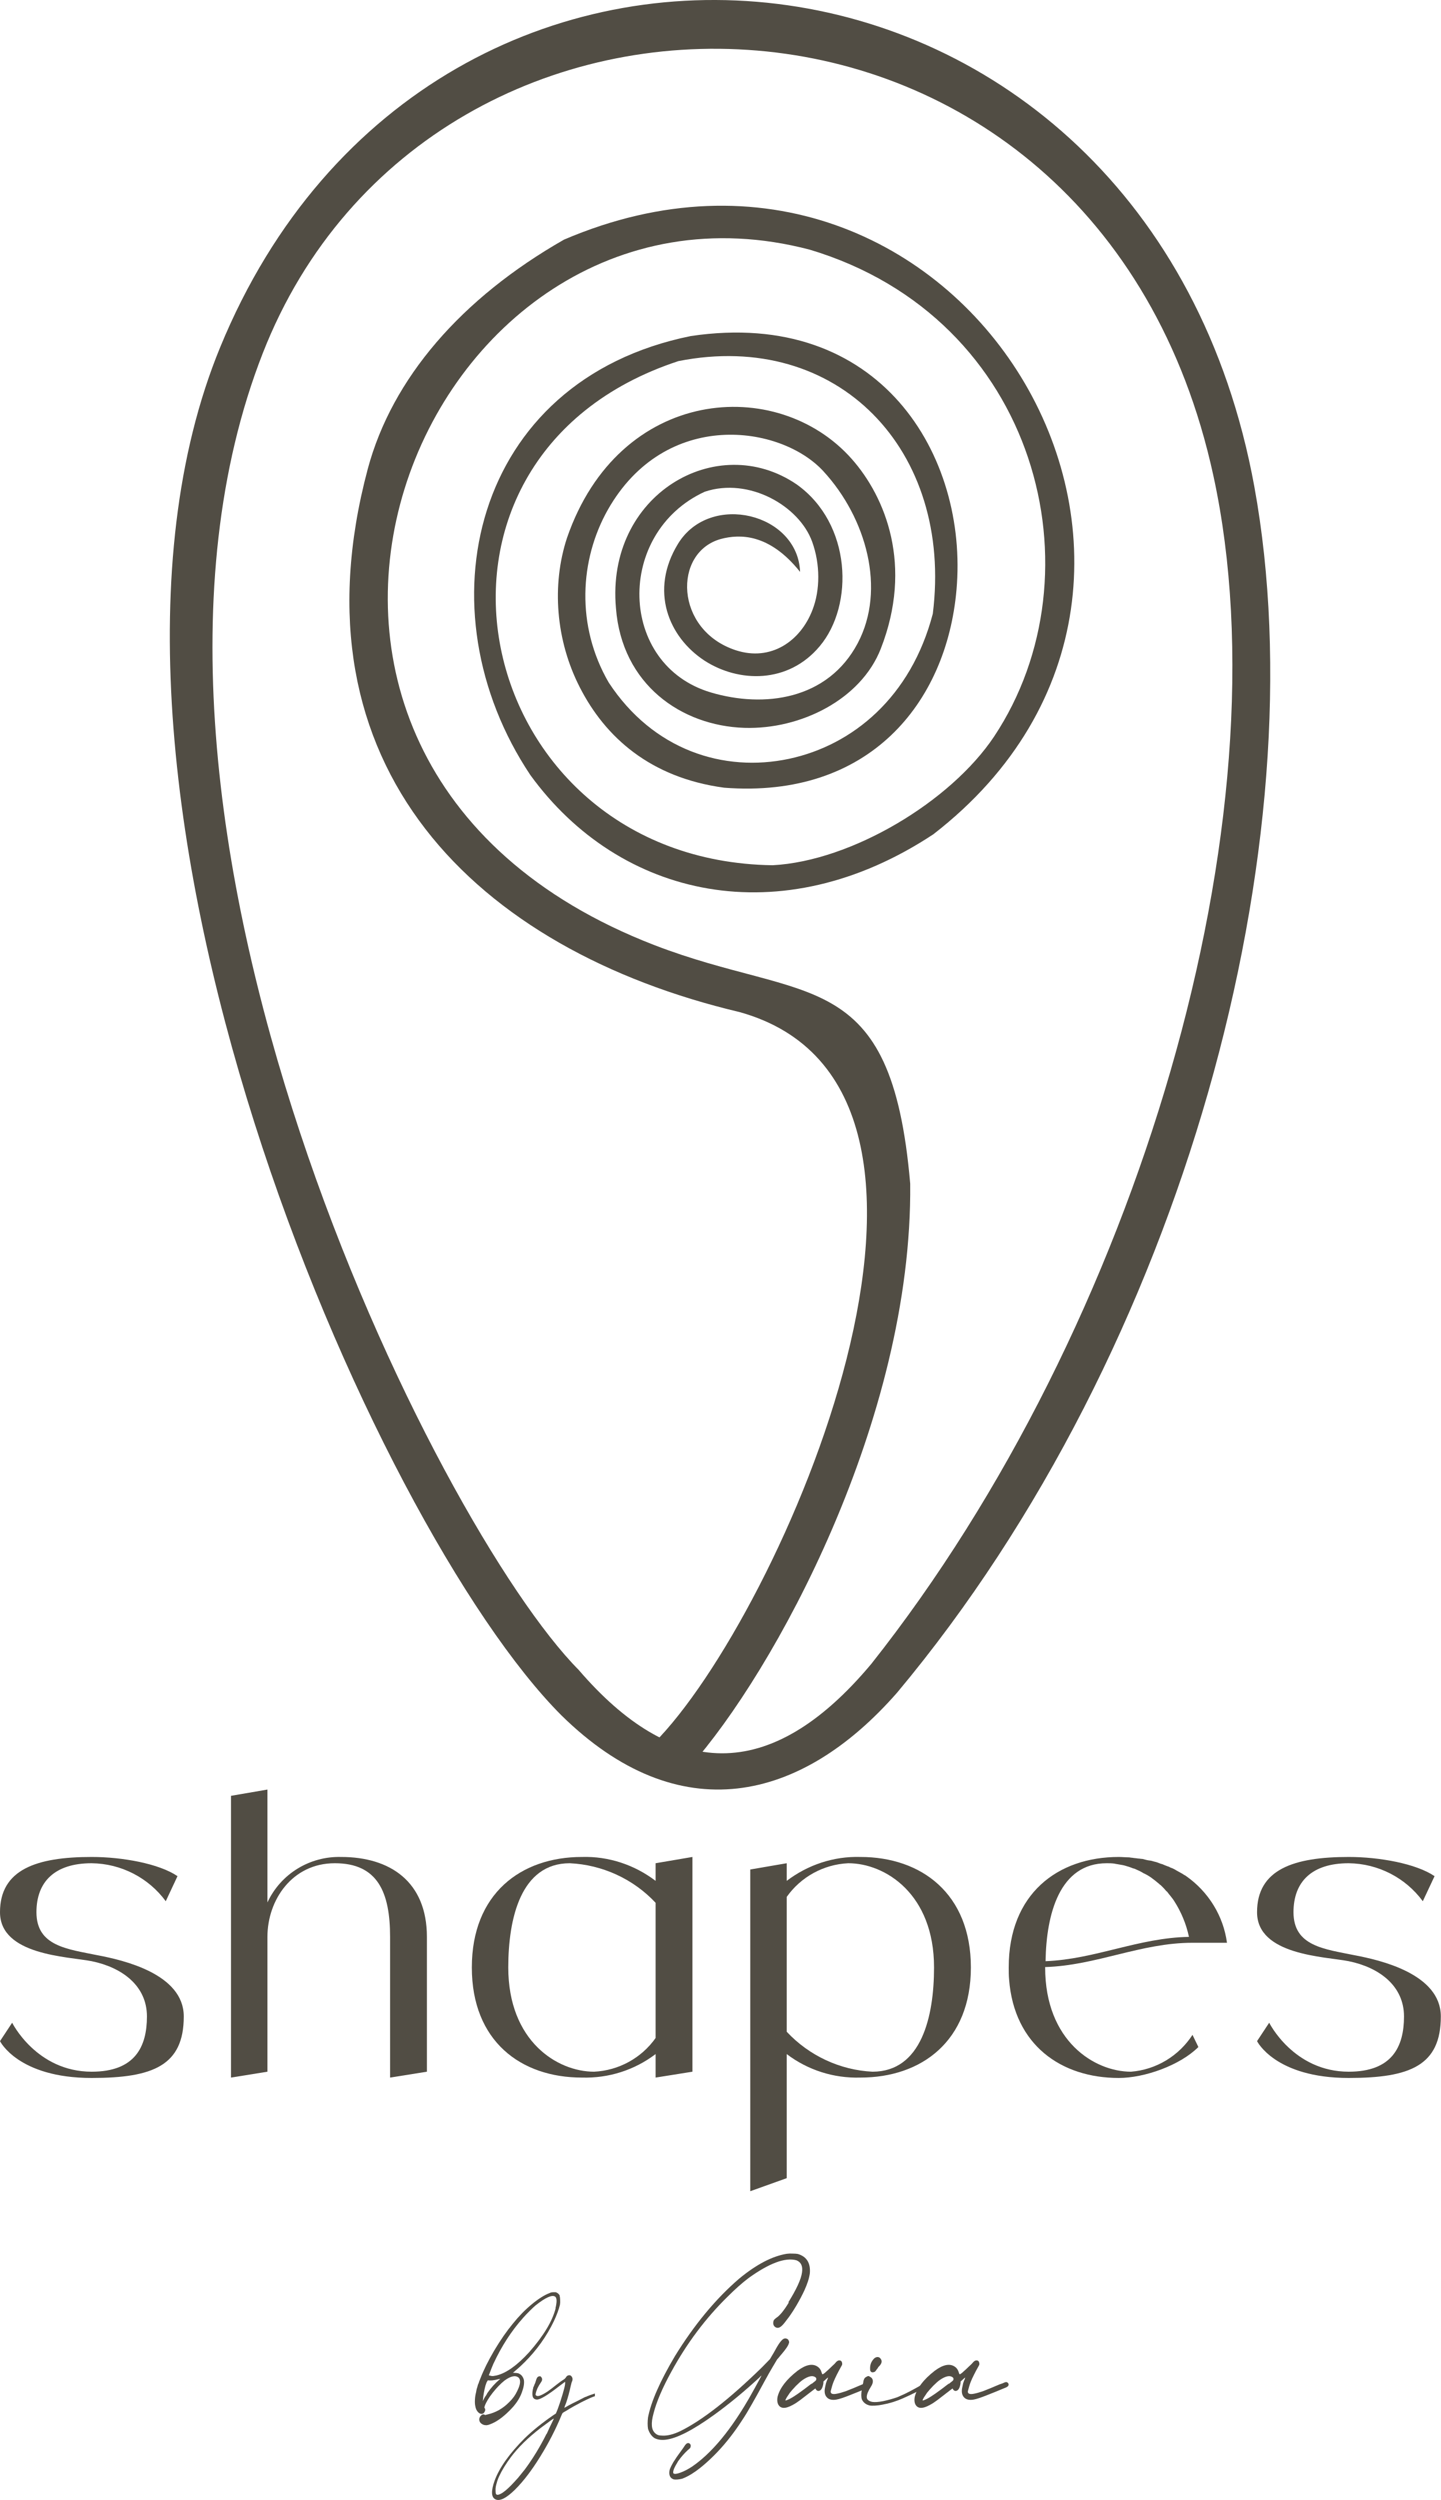
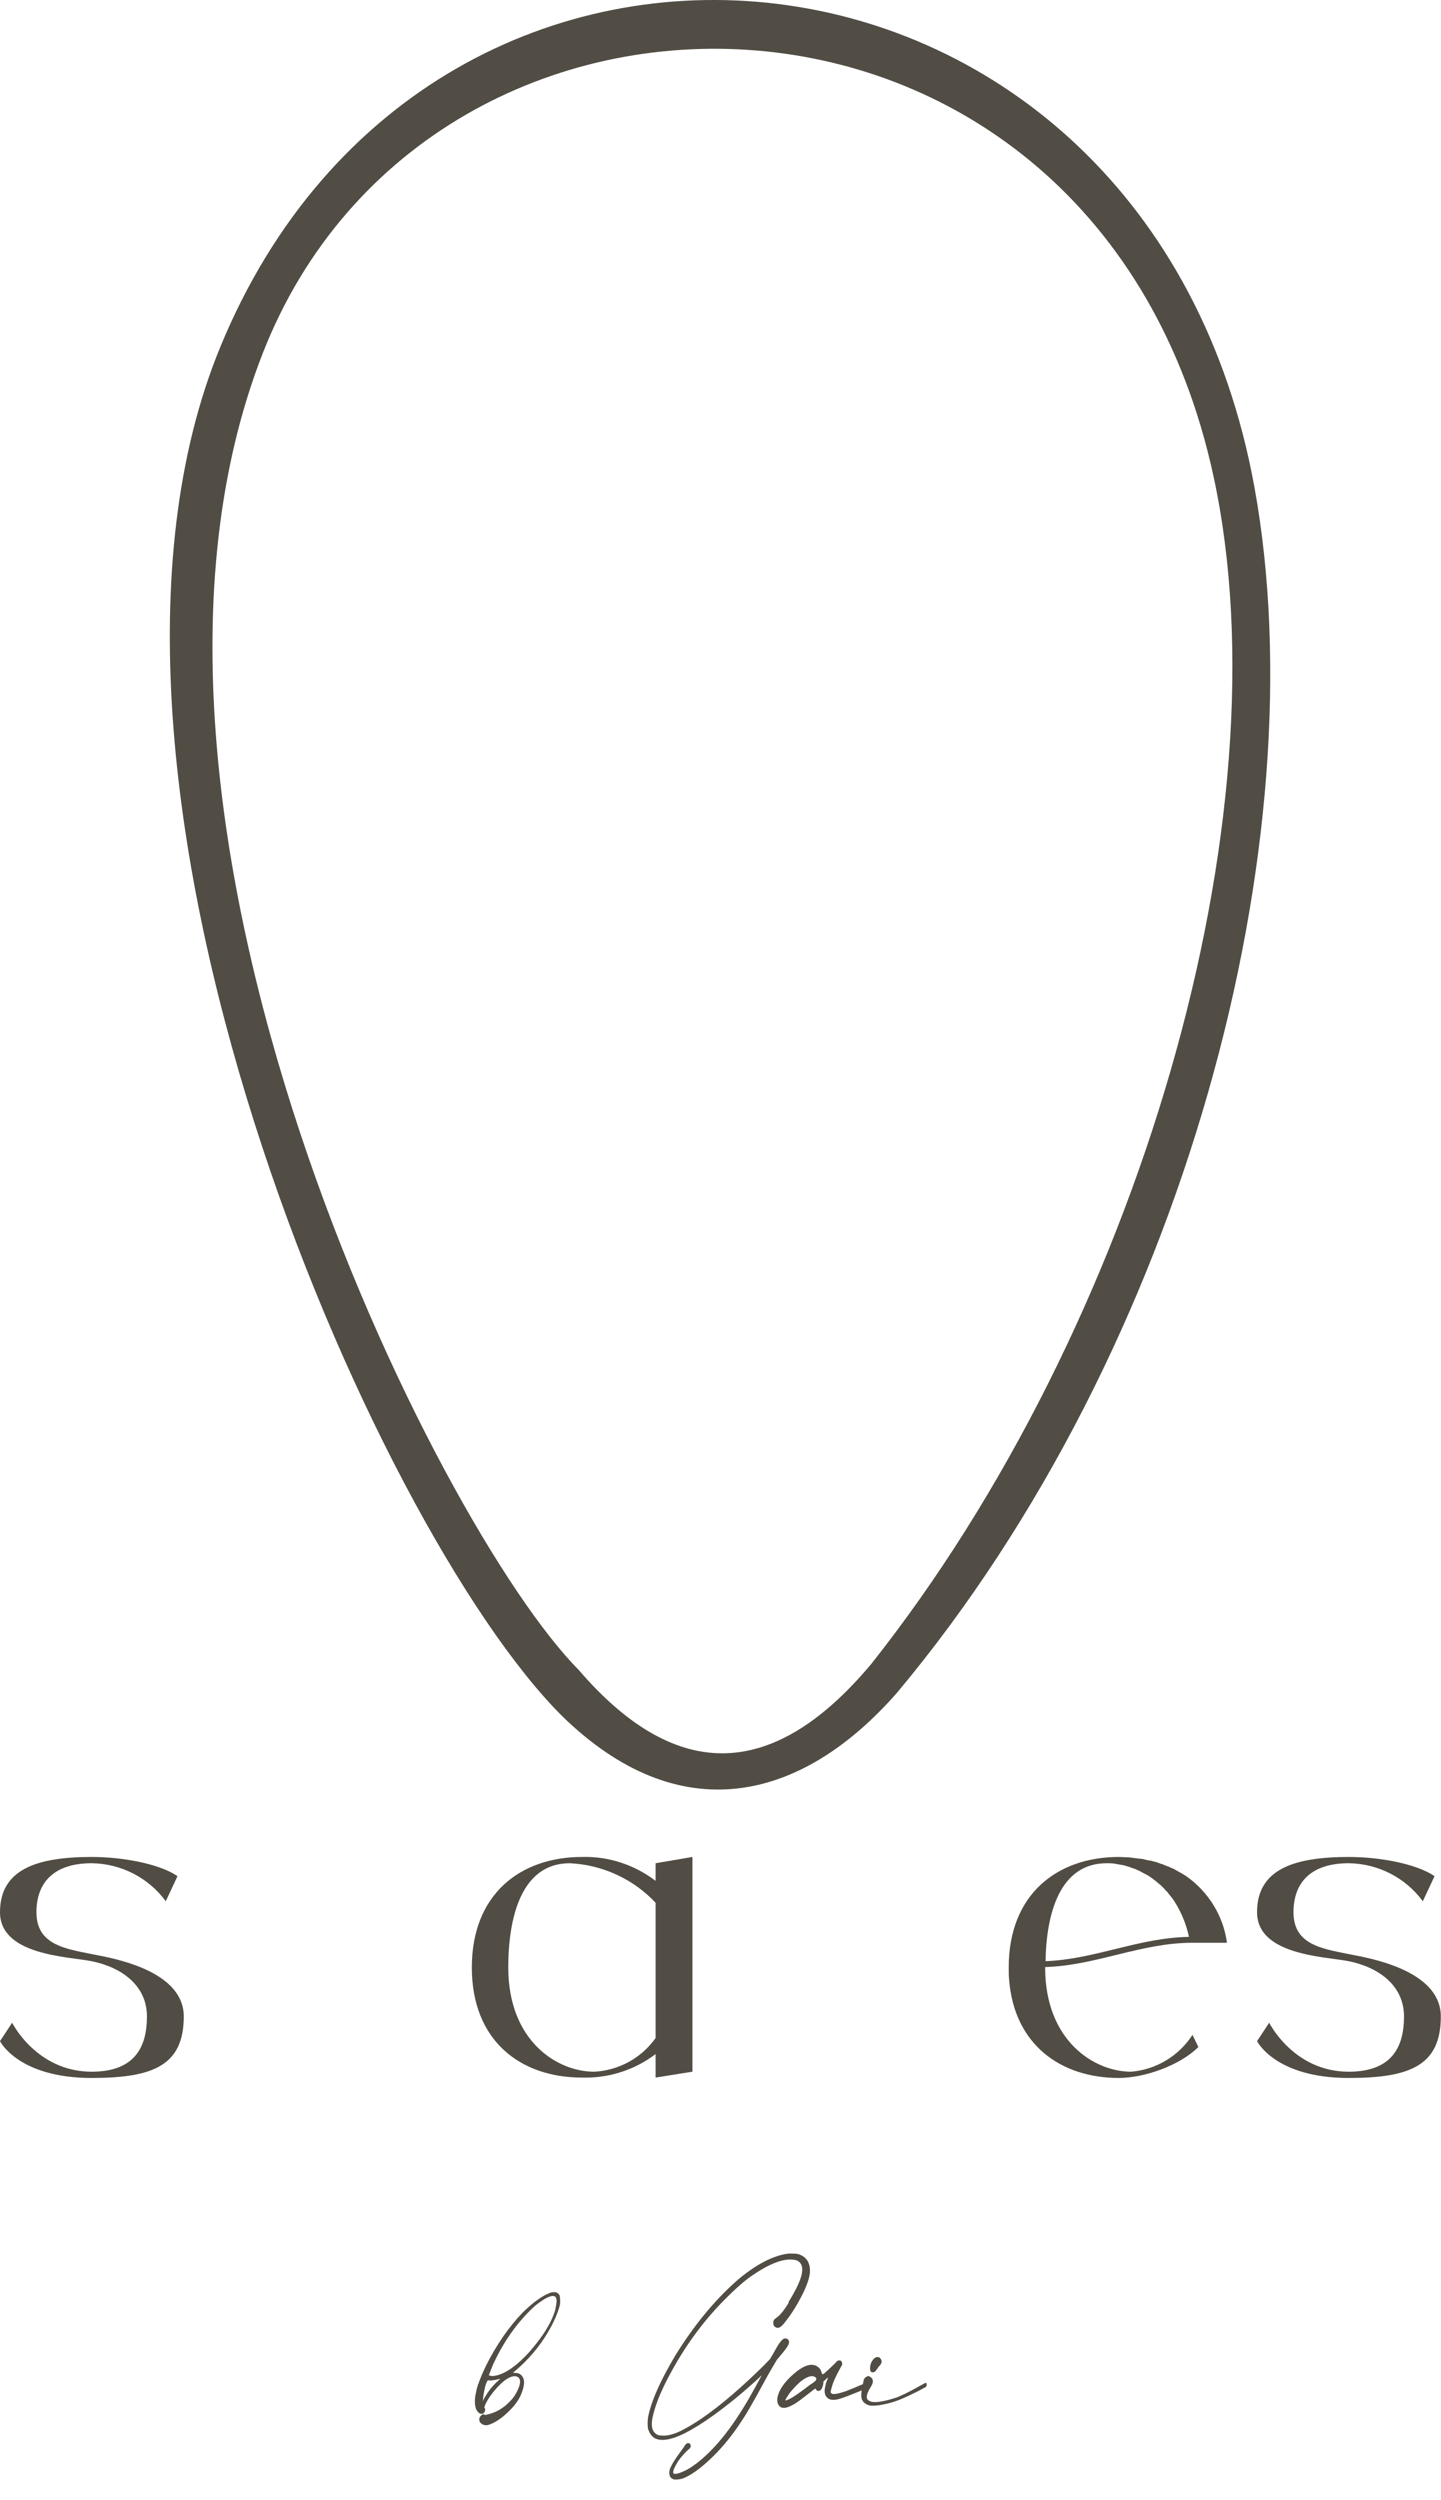
<svg xmlns="http://www.w3.org/2000/svg" viewBox="0 0 114.894 199.34" fill="none">
-   <path fill-rule="evenodd" clip-rule="evenodd" d="M55.013 140.837C61.668 133.386 72.765 113.219 72.572 94.368C71.069 76.834 64.243 80.007 52.18 75.353C13.609 60.451 33.485 11.75 64.565 19.906C82.767 25.359 87.875 45.737 79.268 58.712C75.813 63.906 67.892 68.654 61.603 68.983C37.349 68.631 30.544 36.524 54.091 28.79C66.819 26.275 76.006 35.912 74.374 48.934C72.636 55.586 67.978 59.417 62.912 60.498C57.718 61.603 52.073 59.817 48.531 54.411C45.913 49.897 46.213 44.633 48.467 40.637C53.06 32.551 62.269 33.867 65.66 37.581C69.073 41.295 70.661 46.983 68.386 51.284C65.982 55.821 60.895 56.455 56.688 55.21C49.283 53.024 49.046 42.494 56.194 39.203C59.714 38.028 63.728 40.331 64.758 43.199C65.402 44.985 65.402 47.03 64.78 48.628C63.814 51.143 61.453 52.742 58.684 51.848C53.769 50.25 53.64 43.998 57.503 42.964C58.942 42.588 61.324 42.494 63.793 45.596C63.621 40.919 56.623 39.203 54.069 43.34C51.772 47.077 53.297 50.791 56.173 52.671C58.899 54.434 62.848 54.528 65.359 51.519C68.107 48.252 67.914 41.741 63.514 38.615C57.16 34.29 48.295 39.438 49.111 48.487C49.583 54.575 54.327 57.866 59.349 58.03C63.857 58.171 68.665 55.75 70.232 51.708C72.808 45.103 70.618 39.649 67.914 36.594C61.99 29.895 49.368 30.812 45.205 42.893C43.981 46.63 44.303 51.049 46.235 54.81C48.252 58.759 51.837 62.003 57.74 62.802C69.287 63.695 75.469 56.056 76.263 47.03C77.208 36.359 70.21 24.536 55.078 26.793C37.585 30.342 33.485 48.605 42.285 61.791C49.411 71.616 62.29 74.53 74.417 66.515C100.797 46.09 76.542 5.591 44.968 19.106C36.769 23.784 31.253 30.177 29.321 37.393C22.989 61.133 38.014 75.729 58.963 80.689C80.771 86.753 62.204 128.897 52.137 138.98C50.764 139.826 53.146 141.848 55.013 140.837Z" fill="#514D44" />
  <path fill-rule="evenodd" clip-rule="evenodd" d="M17.547 27.706C3.479 61.969 29.807 121.787 44.756 136.754C54.134 145.978 63.878 143.696 71.535 134.942C94.55 107.409 105.133 66.934 100.014 38.813C91.539 -7.71 34.517 -13.64 17.547 27.706ZM96.744 37.919C102.659 65.122 90.808 105.715 69.47 132.659C61.34 142.378 53.575 141.789 46.133 133.13C34.883 121.787 6.512 65.122 20.945 28.177C34.389 -6.227 87.409 -5.05 96.744 37.919Z" fill="#514D44" />
  <path d="M7.811 155.892C9.779 156.267 14.653 157.36 14.653 160.766C14.653 164.671 12.216 165.671 7.311 165.671C1.437 165.671 0 162.734 0 162.734L0.969 161.266C0.969 161.266 2.906 165.171 7.311 165.171C10.748 165.171 11.716 163.203 11.716 160.766C11.716 158.329 9.748 156.86 7.311 156.361C5.405 155.986 0 155.892 0 152.455C0 149.05 2.906 148.05 7.311 148.05C9.748 148.05 12.685 148.581 14.153 149.581L13.216 151.58C11.841 149.706 9.654 148.581 7.311 148.55C4.374 148.55 2.906 150.018 2.906 152.455C2.906 155.173 5.374 155.392 7.811 155.892Z" fill="#514D44" />
-   <path d="M27.196 148.05C31.102 148.05 34.038 150.018 34.038 154.423V165.171L31.102 165.64V154.423C31.102 150.893 30.133 148.55 26.696 148.55C23.291 148.55 21.323 151.487 21.323 154.423V165.171L18.417 165.64V143.176L21.323 142.676V151.674C22.385 149.393 24.697 147.987 27.196 148.05Z" fill="#514D44" />
  <path d="M52.273 148.55L55.21 148.05V165.171L52.273 165.64V163.765C50.586 165.046 48.524 165.702 46.4 165.64C41.526 165.64 37.62 162.734 37.62 156.86C37.62 150.987 41.526 148.05 46.4 148.05C48.524 147.987 50.586 148.675 52.273 149.956V148.55ZM47.368 165.171C49.336 165.077 51.149 164.078 52.273 162.484V151.705C50.492 149.799 48.024 148.675 45.431 148.55C41.526 148.55 40.526 152.955 40.526 156.86C40.526 162.734 44.431 165.171 47.368 165.171Z" fill="#514D44" />
-   <path d="M68.599 148.05C73.473 148.05 77.41 150.987 77.41 156.86C77.41 162.734 73.473 165.64 68.599 165.64C66.475 165.702 64.413 165.046 62.726 163.765V173.659L59.82 174.7V149.05L62.726 148.55V149.956C64.413 148.675 66.475 147.987 68.599 148.05ZM69.568 165.171C73.473 165.171 74.473 160.766 74.473 156.86C74.473 150.987 70.568 148.55 67.631 148.55C65.662 148.644 63.85 149.643 62.726 151.237V161.984C64.506 163.89 66.975 165.046 69.568 165.171Z" fill="#514D44" />
  <path d="M90.175 165.171C92.174 165.015 93.986 163.921 95.08 162.234L95.549 163.203C94.08 164.671 91.237 165.671 89.206 165.671C84.613 165.671 80.864 163.046 80.458 157.829C80.427 157.517 80.427 157.204 80.427 156.86C80.427 150.987 84.332 148.05 89.206 148.05C89.456 148.05 89.737 148.081 89.987 148.081C90.081 148.081 90.175 148.113 90.268 148.113C90.425 148.144 90.581 148.144 90.737 148.175C90.862 148.175 90.956 148.206 91.081 148.206C91.206 148.237 91.331 148.269 91.456 148.3C91.58 148.331 91.706 148.331 91.83 148.362C91.924 148.394 92.049 148.425 92.174 148.456C92.299 148.487 92.424 148.55 92.518 148.581C92.643 148.612 92.737 148.644 92.862 148.706C92.955 148.737 93.08 148.8 93.205 148.831C93.299 148.894 93.393 148.925 93.486 148.956C93.611 149.018 93.736 149.081 93.83 149.143C93.924 149.206 94.017 149.237 94.111 149.3C94.236 149.362 94.33 149.425 94.424 149.487C94.486 149.518 94.549 149.55 94.58 149.581C96.361 150.831 97.548 152.768 97.829 154.892H95.08C90.956 154.892 87.425 156.704 83.332 156.829V156.86C83.332 162.734 87.269 165.171 90.175 165.171ZM88.238 148.55C84.489 148.55 83.426 152.58 83.364 156.361C87.332 156.204 90.799 154.486 94.798 154.423C94.58 153.392 94.174 152.424 93.611 151.549C93.455 151.299 93.268 151.112 93.112 150.893C93.08 150.862 93.049 150.799 92.986 150.768C92.862 150.612 92.705 150.456 92.549 150.3C92.487 150.268 92.424 150.206 92.393 150.174C92.205 150.018 92.018 149.862 91.799 149.706C91.58 149.55 91.362 149.425 91.143 149.331C91.112 149.3 91.049 149.268 90.987 149.237C90.831 149.143 90.643 149.081 90.456 148.987C90.425 148.987 90.362 148.956 90.331 148.956C90.112 148.862 89.894 148.8 89.675 148.737C89.643 148.737 89.581 148.706 89.55 148.706C89.362 148.675 89.206 148.644 89.019 148.612C88.956 148.612 88.894 148.581 88.862 148.581C88.644 148.55 88.425 148.55 88.238 148.55Z" fill="#514D44" />
  <path d="M108.038 155.892C110.007 156.267 114.88 157.36 114.88 160.766C114.88 164.671 112.443 165.671 107.538 165.671C101.665 165.671 100.227 162.734 100.227 162.734L101.196 161.266C101.196 161.266 103.133 165.171 107.538 165.171C110.975 165.171 111.944 163.203 111.944 160.766C111.944 158.329 109.975 156.86 107.538 156.361C105.632 155.986 100.227 155.892 100.227 152.455C100.227 149.05 103.133 148.05 107.538 148.05C109.975 148.05 112.912 148.581 114.381 149.581L113.443 151.58C112.069 149.706 109.882 148.581 107.538 148.55C104.601 148.55 103.133 150.018 103.133 152.455C103.133 155.173 105.601 155.392 108.038 155.892Z" fill="#514D44" />
  <path d="M44.646 183.063L44.615 183.047C44.646 183.12 44.662 183.224 44.662 183.36C44.673 183.495 44.667 183.625 44.646 183.75C44.553 184.136 44.391 184.573 44.162 185.062C43.579 186.271 42.803 187.359 41.835 188.327C41.678 188.484 41.543 188.614 41.428 188.718C41.324 188.812 41.21 188.911 41.085 189.015C41.074 189.025 41.064 189.035 41.053 189.046L40.897 189.171L41.085 189.187C41.158 189.187 41.21 189.192 41.241 189.202C41.283 189.202 41.324 189.213 41.366 189.234C41.574 189.327 41.709 189.499 41.772 189.749C41.814 190.02 41.756 190.358 41.6 190.764C41.423 191.254 41.095 191.733 40.616 192.202C40.075 192.743 39.564 193.102 39.085 193.279C38.992 193.321 38.892 193.347 38.788 193.358C38.684 193.358 38.596 193.342 38.523 193.311C38.314 193.217 38.21 193.076 38.21 192.889C38.21 192.837 38.221 192.79 38.241 192.748C38.252 192.707 38.278 192.665 38.32 192.623C38.424 192.498 38.528 192.462 38.632 192.514C38.653 192.524 38.669 192.535 38.679 192.545C38.7 192.545 38.721 192.54 38.741 192.53C38.773 192.519 38.814 192.509 38.866 192.498C39.523 192.352 40.1 192.024 40.601 191.514C40.882 191.243 41.095 190.947 41.241 190.624C41.501 190.103 41.538 189.749 41.35 189.562C41.1 189.353 40.725 189.431 40.226 189.796C39.913 190.046 39.601 190.369 39.288 190.764C38.976 191.16 38.762 191.514 38.648 191.827L38.617 191.936L38.648 191.999C38.71 192.082 38.705 192.181 38.632 192.295C38.59 192.389 38.517 192.441 38.413 192.452C38.309 192.462 38.205 192.41 38.101 192.295C37.997 192.181 37.929 192.03 37.898 191.842C37.867 191.707 37.856 191.535 37.867 191.327C37.877 191.119 37.908 190.915 37.96 190.717C37.96 190.697 37.966 190.665 37.976 190.624C37.986 190.572 37.997 190.52 38.007 190.468C38.018 190.436 38.028 190.405 38.038 190.374C38.059 190.311 38.075 190.259 38.085 190.218C38.096 190.165 38.101 190.139 38.101 190.139C38.101 190.139 38.106 190.129 38.117 190.108C38.127 190.077 38.143 190.041 38.164 189.999C38.174 189.957 38.184 189.926 38.195 189.905C38.205 189.874 38.21 189.858 38.21 189.858L38.304 189.624C38.564 188.947 38.934 188.203 39.413 187.39C39.903 186.567 40.397 185.854 40.897 185.25C41.376 184.656 41.881 184.141 42.413 183.703C42.944 183.266 43.417 182.969 43.834 182.813C43.896 182.782 43.943 182.766 43.975 182.766C44.016 182.756 44.074 182.751 44.146 182.751C44.209 182.751 44.251 182.751 44.271 182.751C44.303 182.751 44.329 182.756 44.35 182.766C44.37 182.777 44.391 182.787 44.412 182.798C44.516 182.849 44.594 182.938 44.646 183.063ZM39.819 189.718L39.897 189.655L39.741 189.686C39.585 189.728 39.424 189.759 39.257 189.78C39.09 189.791 38.976 189.791 38.913 189.78C38.903 189.77 38.892 189.765 38.882 189.765C38.882 189.765 38.882 189.775 38.882 189.796C38.882 189.806 38.877 189.817 38.866 189.827C38.856 189.848 38.846 189.863 38.835 189.874C38.814 189.895 38.773 189.999 38.71 190.186C38.606 190.572 38.538 190.947 38.507 191.311L38.491 191.436L38.585 191.249C38.627 191.165 38.689 191.066 38.773 190.952C38.804 190.889 38.835 190.832 38.866 190.78C39.148 190.374 39.465 190.02 39.819 189.718ZM44.303 184.032H44.287C44.412 183.532 44.407 183.224 44.271 183.11C44.032 182.933 43.511 183.162 42.709 183.797C42.584 183.901 42.418 184.058 42.21 184.266C42.001 184.474 41.829 184.656 41.694 184.813C40.767 185.854 39.981 187.073 39.335 188.468C39.293 188.572 39.241 188.697 39.179 188.843C39.127 188.978 39.08 189.103 39.038 189.218C38.997 189.322 38.976 189.374 38.976 189.374C38.976 189.374 38.986 189.379 39.007 189.39C39.028 189.39 39.054 189.395 39.085 189.405C39.137 189.426 39.21 189.437 39.304 189.437C39.398 189.426 39.491 189.41 39.585 189.39C40.366 189.202 41.236 188.583 42.194 187.531C43.339 186.229 44.042 185.062 44.303 184.032Z" fill="#514D44" />
-   <path d="M46.683 191.092V191.108C46.787 191.056 46.912 191.004 47.058 190.952C47.204 190.9 47.329 190.858 47.433 190.827C47.433 190.9 47.433 190.973 47.433 191.046C47.402 191.046 47.277 191.092 47.058 191.186C46.85 191.28 46.621 191.389 46.371 191.514C46.173 191.618 45.96 191.733 45.73 191.858C45.512 191.983 45.319 192.097 45.152 192.202C44.986 192.295 44.892 192.352 44.871 192.373C44.861 192.384 44.845 192.405 44.824 192.436C44.814 192.457 44.798 192.493 44.777 192.545C44.309 193.68 43.741 194.784 43.075 195.857C42.408 196.94 41.742 197.815 41.075 198.481C40.367 199.179 39.841 199.439 39.497 199.263C39.164 199.096 39.143 198.601 39.435 197.778C39.82 196.737 40.622 195.607 41.841 194.389C42.466 193.785 43.215 193.18 44.09 192.576L44.324 192.42L44.465 192.077C44.621 191.65 44.751 191.254 44.856 190.889C44.97 190.514 45.038 190.238 45.059 190.061V189.889L44.559 190.264C43.663 190.962 43.08 191.311 42.809 191.311C42.747 191.311 42.684 191.295 42.622 191.264C42.57 191.233 42.528 191.191 42.497 191.139C42.434 190.993 42.429 190.785 42.481 190.514C42.492 190.473 42.502 190.436 42.512 190.405C42.512 190.374 42.512 190.358 42.512 190.358C42.512 190.358 42.518 190.348 42.528 190.327C42.538 190.296 42.554 190.259 42.575 190.218C42.596 190.176 42.611 190.134 42.622 190.093C42.643 190.051 42.658 190.02 42.669 189.999C42.679 189.968 42.684 189.952 42.684 189.952L42.747 189.749C42.788 189.624 42.83 189.546 42.872 189.515C42.913 189.473 42.976 189.452 43.059 189.452C43.09 189.452 43.116 189.468 43.137 189.499C43.168 189.53 43.194 189.572 43.215 189.624C43.247 189.718 43.215 189.827 43.122 189.952C43.028 190.088 42.939 190.238 42.856 190.405C42.783 190.572 42.736 190.712 42.715 190.827C42.705 190.869 42.7 190.905 42.7 190.936C42.71 190.957 42.726 190.973 42.747 190.983C42.84 191.087 43.085 191.019 43.481 190.78C43.533 190.749 43.59 190.712 43.653 190.671C43.726 190.619 43.819 190.551 43.934 190.468C44.048 190.374 44.215 190.244 44.434 190.077C44.517 190.015 44.6 189.952 44.684 189.889C44.767 189.827 44.835 189.78 44.887 189.749C44.96 189.707 45.012 189.671 45.043 189.64C45.074 189.608 45.1 189.577 45.121 189.546C45.163 189.463 45.22 189.41 45.293 189.39C45.366 189.358 45.439 189.364 45.512 189.405C45.647 189.52 45.684 189.666 45.621 189.843C45.6 189.874 45.579 189.931 45.558 190.015C45.538 190.088 45.517 190.171 45.496 190.264C45.402 190.712 45.282 191.15 45.137 191.577C45.095 191.691 45.059 191.785 45.027 191.858C45.006 191.931 44.996 191.967 44.996 191.967C44.996 191.967 45.027 191.952 45.09 191.92C45.152 191.889 45.225 191.847 45.309 191.795C45.517 191.681 45.751 191.561 46.012 191.436C46.272 191.301 46.496 191.186 46.683 191.092ZM43.575 194.045H43.59C43.663 193.889 43.741 193.717 43.825 193.529C43.918 193.342 43.996 193.18 44.059 193.045C44.132 192.899 44.163 192.826 44.152 192.826C44.142 192.826 44.075 192.868 43.949 192.951C43.835 193.035 43.694 193.139 43.528 193.264C43.371 193.378 43.231 193.482 43.106 193.576C42.117 194.336 41.325 195.112 40.731 195.904C40.336 196.435 40.029 196.935 39.81 197.404C39.747 197.528 39.69 197.674 39.638 197.841C39.586 198.018 39.549 198.159 39.529 198.263C39.508 198.377 39.503 198.492 39.513 198.606C39.513 198.731 39.529 198.815 39.56 198.856C39.622 198.929 39.742 198.919 39.919 198.825C40.138 198.721 40.429 198.481 40.794 198.106C40.981 197.909 41.159 197.716 41.325 197.528C41.481 197.341 41.653 197.128 41.841 196.888C42.476 196.034 43.054 195.086 43.575 194.045Z" fill="#514D44" />
  <path d="M62.9 183.563H62.853C63.509 182.511 63.874 181.714 63.947 181.173C64.02 180.673 63.869 180.35 63.494 180.204C62.598 179.965 61.328 180.439 59.682 181.626C59.161 182.021 58.604 182.516 58.011 183.11C56.261 184.828 54.772 186.812 53.543 189.062C52.824 190.364 52.345 191.483 52.106 192.42C51.887 193.212 51.934 193.738 52.246 193.998C52.309 194.061 52.382 194.107 52.465 194.139C52.559 194.17 52.679 194.185 52.824 194.185C53.22 194.206 53.694 194.087 54.246 193.826C55.996 192.962 58.167 191.264 60.76 188.734L61.385 188.093L61.682 187.593C61.89 187.208 62.051 186.937 62.166 186.781C62.291 186.614 62.395 186.51 62.478 186.468C62.562 186.427 62.64 186.422 62.713 186.453C62.796 186.474 62.853 186.526 62.884 186.609C62.905 186.651 62.916 186.687 62.916 186.718C62.926 186.739 62.921 186.771 62.9 186.812C62.869 186.989 62.645 187.317 62.229 187.796C62.176 187.859 62.129 187.916 62.088 187.968C62.036 188.031 61.994 188.077 61.963 188.109C61.921 188.171 61.807 188.364 61.619 188.687C61.432 188.999 61.208 189.395 60.947 189.874C60.52 190.665 60.177 191.285 59.916 191.733C59.666 192.181 59.417 192.592 59.167 192.967C58.427 194.113 57.625 195.102 56.761 195.935C55.844 196.82 55.053 197.383 54.387 197.622C54.261 197.654 54.137 197.674 54.012 197.685C53.887 197.695 53.782 197.69 53.699 197.669C53.418 197.565 53.314 197.32 53.387 196.935C53.428 196.789 53.527 196.581 53.683 196.31C53.85 196.039 54.043 195.758 54.261 195.466C54.303 195.404 54.345 195.347 54.387 195.294C54.47 195.18 54.527 195.097 54.558 195.045C54.663 194.868 54.767 194.779 54.871 194.779C54.923 194.779 54.97 194.8 55.011 194.842C55.053 194.883 55.074 194.935 55.074 194.998C55.074 195.06 55.058 195.118 55.027 195.17C54.996 195.211 54.933 195.268 54.839 195.341C54.558 195.602 54.303 195.893 54.074 196.216C53.918 196.466 53.803 196.68 53.73 196.857C53.668 197.034 53.657 197.148 53.699 197.2C53.782 197.263 53.965 197.242 54.246 197.138C54.537 197.034 54.85 196.872 55.183 196.654C56.61 195.675 58.011 194.05 59.385 191.78C59.479 191.624 59.599 191.421 59.745 191.171C59.89 190.91 60.036 190.65 60.182 190.389C60.328 190.119 60.453 189.889 60.557 189.702C60.661 189.515 60.713 189.416 60.713 189.405C60.713 189.395 60.697 189.405 60.666 189.437C60.635 189.457 60.599 189.494 60.557 189.546C59.328 190.681 58.115 191.681 56.917 192.545C55.241 193.753 53.959 194.409 53.074 194.513C52.71 194.555 52.408 194.508 52.168 194.373C51.939 194.217 51.772 193.972 51.668 193.639C51.648 193.524 51.637 193.383 51.637 193.217C51.637 193.05 51.648 192.889 51.668 192.733C51.908 191.483 52.626 189.848 53.824 187.828C55.376 185.318 57.079 183.266 58.932 181.673C60.307 180.538 61.572 179.876 62.728 179.689C62.874 179.668 63.03 179.663 63.197 179.673C63.374 179.673 63.515 179.684 63.619 179.704C64.317 179.913 64.634 180.423 64.572 181.235C64.52 181.631 64.374 182.089 64.134 182.61C63.968 182.974 63.744 183.396 63.463 183.875C63.181 184.344 62.926 184.719 62.697 185C62.51 185.26 62.353 185.432 62.229 185.515C62.103 185.599 61.984 185.614 61.869 185.562C61.723 185.49 61.65 185.37 61.65 185.203C61.65 185.12 61.666 185.047 61.697 184.984C61.739 184.922 61.812 184.854 61.916 184.781C62.187 184.604 62.515 184.198 62.9 183.563Z" fill="#514D44" />
  <path d="M69.182 189.936H69.198C69.271 189.905 69.333 189.91 69.385 189.952C69.448 189.983 69.479 190.041 69.479 190.124C69.479 190.197 69.432 190.259 69.338 190.311C69.286 190.343 69.229 190.369 69.166 190.389C68.594 190.629 68.146 190.811 67.823 190.936C67.511 191.061 67.271 191.15 67.104 191.202C66.948 191.254 66.813 191.29 66.698 191.311C66.344 191.374 66.084 191.311 65.917 191.124C65.761 190.947 65.714 190.697 65.777 190.374C65.798 190.27 65.823 190.15 65.855 190.015C65.896 189.879 65.943 189.759 65.995 189.655C66.006 189.624 66.011 189.598 66.011 189.577C66.021 189.556 66.027 189.546 66.027 189.546C66.027 189.546 66.006 189.562 65.964 189.593C65.933 189.624 65.891 189.66 65.839 189.702L65.652 189.874V189.999C65.589 190.415 65.454 190.624 65.246 190.624C65.204 190.624 65.162 190.608 65.12 190.577C65.079 190.546 65.048 190.504 65.027 190.452C65.027 190.441 65.021 190.436 65.011 190.436C65.011 190.426 65.006 190.426 64.995 190.436C64.985 190.447 64.964 190.462 64.933 190.483C64.902 190.504 64.86 190.535 64.808 190.577C64.756 190.619 64.688 190.671 64.605 190.733C64.272 190.993 64.001 191.202 63.793 191.358C63.584 191.514 63.392 191.639 63.215 191.733C62.6 192.077 62.205 192.05 62.027 191.655C61.965 191.498 61.955 191.311 61.996 191.092C62.173 190.395 62.704 189.702 63.59 189.015C64.277 188.504 64.824 188.406 65.23 188.718C65.355 188.812 65.443 188.942 65.495 189.108C65.516 189.161 65.532 189.207 65.542 189.249C65.563 189.28 65.579 189.296 65.589 189.296C65.61 189.296 65.667 189.26 65.761 189.187C65.855 189.103 65.959 189.01 66.074 188.905C66.188 188.791 66.297 188.687 66.401 188.593C66.506 188.499 66.573 188.432 66.605 188.39C66.709 188.254 66.813 188.187 66.917 188.187C67.073 188.187 67.151 188.291 67.151 188.499C67.141 188.541 67.12 188.588 67.089 188.64C67.068 188.682 67.037 188.739 66.995 188.812C66.912 188.958 66.818 189.134 66.714 189.343C66.61 189.551 66.526 189.733 66.464 189.889C66.412 190.015 66.365 190.155 66.323 190.311C66.282 190.457 66.25 190.572 66.23 190.655C66.219 190.853 66.386 190.915 66.729 190.843C66.906 190.811 67.146 190.743 67.448 190.64C67.75 190.525 68.193 190.343 68.776 190.093C68.922 190.051 69.057 189.999 69.182 189.936ZM64.699 190.046L64.714 190.061C64.808 189.989 64.881 189.931 64.933 189.889C64.985 189.848 65.021 189.817 65.042 189.796C65.063 189.765 65.074 189.744 65.074 189.733C65.084 189.713 65.089 189.697 65.089 189.686C65.089 189.655 65.084 189.629 65.074 189.608C65.074 189.587 65.053 189.562 65.011 189.53C64.792 189.364 64.454 189.437 63.996 189.749C63.85 189.853 63.673 190.009 63.465 190.218C63.267 190.426 63.105 190.608 62.98 190.764C62.897 190.889 62.814 191.014 62.73 191.139C62.657 191.264 62.621 191.342 62.621 191.374C62.621 191.405 62.73 191.368 62.949 191.264C63.272 191.108 63.855 190.702 64.699 190.046Z" fill="#514D44" />
  <path d="M73.748 189.999L73.764 189.983C73.827 189.973 73.863 189.994 73.874 190.046C73.894 190.088 73.894 190.139 73.874 190.202C73.863 190.264 73.832 190.306 73.78 190.327C73.655 190.4 73.473 190.499 73.233 190.624C72.994 190.738 72.759 190.853 72.53 190.967C72.301 191.072 72.129 191.15 72.015 191.202C71.484 191.441 70.932 191.613 70.359 191.717C70.161 191.759 69.963 191.785 69.765 191.795C69.578 191.806 69.432 191.801 69.328 191.78C69.036 191.707 68.833 191.545 68.718 191.295C68.687 191.202 68.672 191.087 68.672 190.952C68.672 190.806 68.687 190.655 68.718 190.499C68.729 190.436 68.739 190.384 68.75 190.343C68.75 190.301 68.75 190.28 68.75 190.28C68.75 190.28 68.755 190.264 68.765 190.233C68.776 190.202 68.786 190.165 68.796 190.124C68.796 190.082 68.802 190.046 68.812 190.015C68.822 189.983 68.828 189.962 68.828 189.952C68.838 189.848 68.854 189.775 68.875 189.733C68.895 189.681 68.916 189.64 68.937 189.608C68.968 189.567 69.015 189.53 69.078 189.499C69.14 189.457 69.192 189.437 69.234 189.437C69.276 189.437 69.323 189.457 69.374 189.499C69.437 189.53 69.484 189.567 69.515 189.608C69.64 189.775 69.619 189.994 69.453 190.264C69.224 190.619 69.109 190.9 69.109 191.108C69.109 191.306 69.255 191.436 69.546 191.498C69.755 191.53 70.046 191.509 70.421 191.436C70.806 191.353 71.182 191.249 71.546 191.124C71.692 191.061 71.89 190.973 72.14 190.858C72.4 190.733 72.66 190.598 72.921 190.452C73.066 190.369 73.217 190.285 73.374 190.202C73.457 190.16 73.525 190.124 73.577 190.093L73.748 189.999ZM69.749 189.108L69.734 189.093C69.703 189.114 69.661 189.129 69.609 189.14C69.557 189.14 69.515 189.134 69.484 189.124C69.442 189.093 69.411 189.056 69.39 189.015C69.38 188.973 69.374 188.905 69.374 188.812C69.374 188.562 69.447 188.343 69.593 188.156C69.697 188.01 69.812 187.932 69.937 187.921C70.072 187.911 70.176 187.973 70.249 188.109C70.343 188.265 70.296 188.442 70.109 188.64C70.088 188.661 70.067 188.682 70.046 188.702C70.025 188.744 69.999 188.786 69.968 188.827C69.937 188.859 69.911 188.89 69.89 188.921C69.869 188.963 69.843 188.999 69.812 189.03C69.791 189.062 69.77 189.088 69.749 189.108Z" fill="#514D44" />
-   <path d="M80.12 189.936H80.136C80.209 189.905 80.271 189.91 80.323 189.952C80.386 189.983 80.417 190.041 80.417 190.124C80.417 190.197 80.37 190.259 80.276 190.311C80.224 190.343 80.167 190.369 80.105 190.389C79.532 190.629 79.084 190.811 78.761 190.936C78.449 191.061 78.209 191.15 78.042 191.202C77.886 191.254 77.751 191.29 77.636 191.311C77.282 191.374 77.022 191.311 76.855 191.124C76.699 190.947 76.652 190.697 76.715 190.374C76.735 190.27 76.762 190.15 76.793 190.015C76.834 189.879 76.881 189.759 76.933 189.655C76.944 189.624 76.949 189.598 76.949 189.577C76.959 189.556 76.965 189.546 76.965 189.546C76.965 189.546 76.944 189.562 76.902 189.593C76.871 189.624 76.829 189.66 76.777 189.702L76.59 189.874V189.999C76.527 190.415 76.392 190.624 76.183 190.624C76.142 190.624 76.1 190.608 76.059 190.577C76.017 190.546 75.986 190.504 75.965 190.452C75.965 190.441 75.96 190.436 75.949 190.436C75.949 190.426 75.944 190.426 75.934 190.436C75.923 190.447 75.902 190.462 75.871 190.483C75.84 190.504 75.798 190.535 75.746 190.577C75.694 190.619 75.626 190.671 75.543 190.733C75.21 190.993 74.939 191.202 74.731 191.358C74.522 191.514 74.33 191.639 74.153 191.733C73.538 192.077 73.142 192.05 72.965 191.655C72.903 191.498 72.893 191.311 72.934 191.092C73.111 190.395 73.643 189.702 74.528 189.015C75.215 188.504 75.762 188.406 76.168 188.718C76.293 188.812 76.381 188.942 76.433 189.108C76.454 189.161 76.47 189.207 76.48 189.249C76.501 189.28 76.517 189.296 76.527 189.296C76.548 189.296 76.605 189.26 76.699 189.187C76.793 189.103 76.897 189.01 77.011 188.905C77.126 188.791 77.235 188.687 77.34 188.593C77.444 188.499 77.511 188.432 77.543 188.39C77.647 188.254 77.751 188.187 77.855 188.187C78.011 188.187 78.089 188.291 78.089 188.499C78.079 188.541 78.058 188.588 78.027 188.64C78.006 188.682 77.975 188.739 77.933 188.812C77.85 188.958 77.756 189.134 77.652 189.343C77.548 189.551 77.464 189.733 77.402 189.889C77.35 190.015 77.303 190.155 77.261 190.311C77.22 190.457 77.188 190.572 77.168 190.655C77.157 190.853 77.324 190.915 77.668 190.843C77.845 190.811 78.084 190.743 78.386 190.64C78.688 190.525 79.131 190.343 79.714 190.093C79.86 190.051 79.995 189.999 80.12 189.936ZM75.637 190.046L75.652 190.061C75.746 189.989 75.819 189.931 75.871 189.889C75.923 189.848 75.96 189.817 75.98 189.796C76.001 189.765 76.012 189.744 76.012 189.733C76.022 189.713 76.027 189.697 76.027 189.686C76.027 189.655 76.022 189.629 76.012 189.608C76.012 189.587 75.991 189.562 75.949 189.53C75.731 189.364 75.392 189.437 74.934 189.749C74.788 189.853 74.611 190.009 74.403 190.218C74.205 190.426 74.043 190.608 73.919 190.764C73.835 190.889 73.752 191.014 73.668 191.139C73.596 191.264 73.559 191.342 73.559 191.374C73.559 191.405 73.668 191.368 73.887 191.264C74.21 191.108 74.793 190.702 75.637 190.046Z" fill="#514D44" />
</svg>